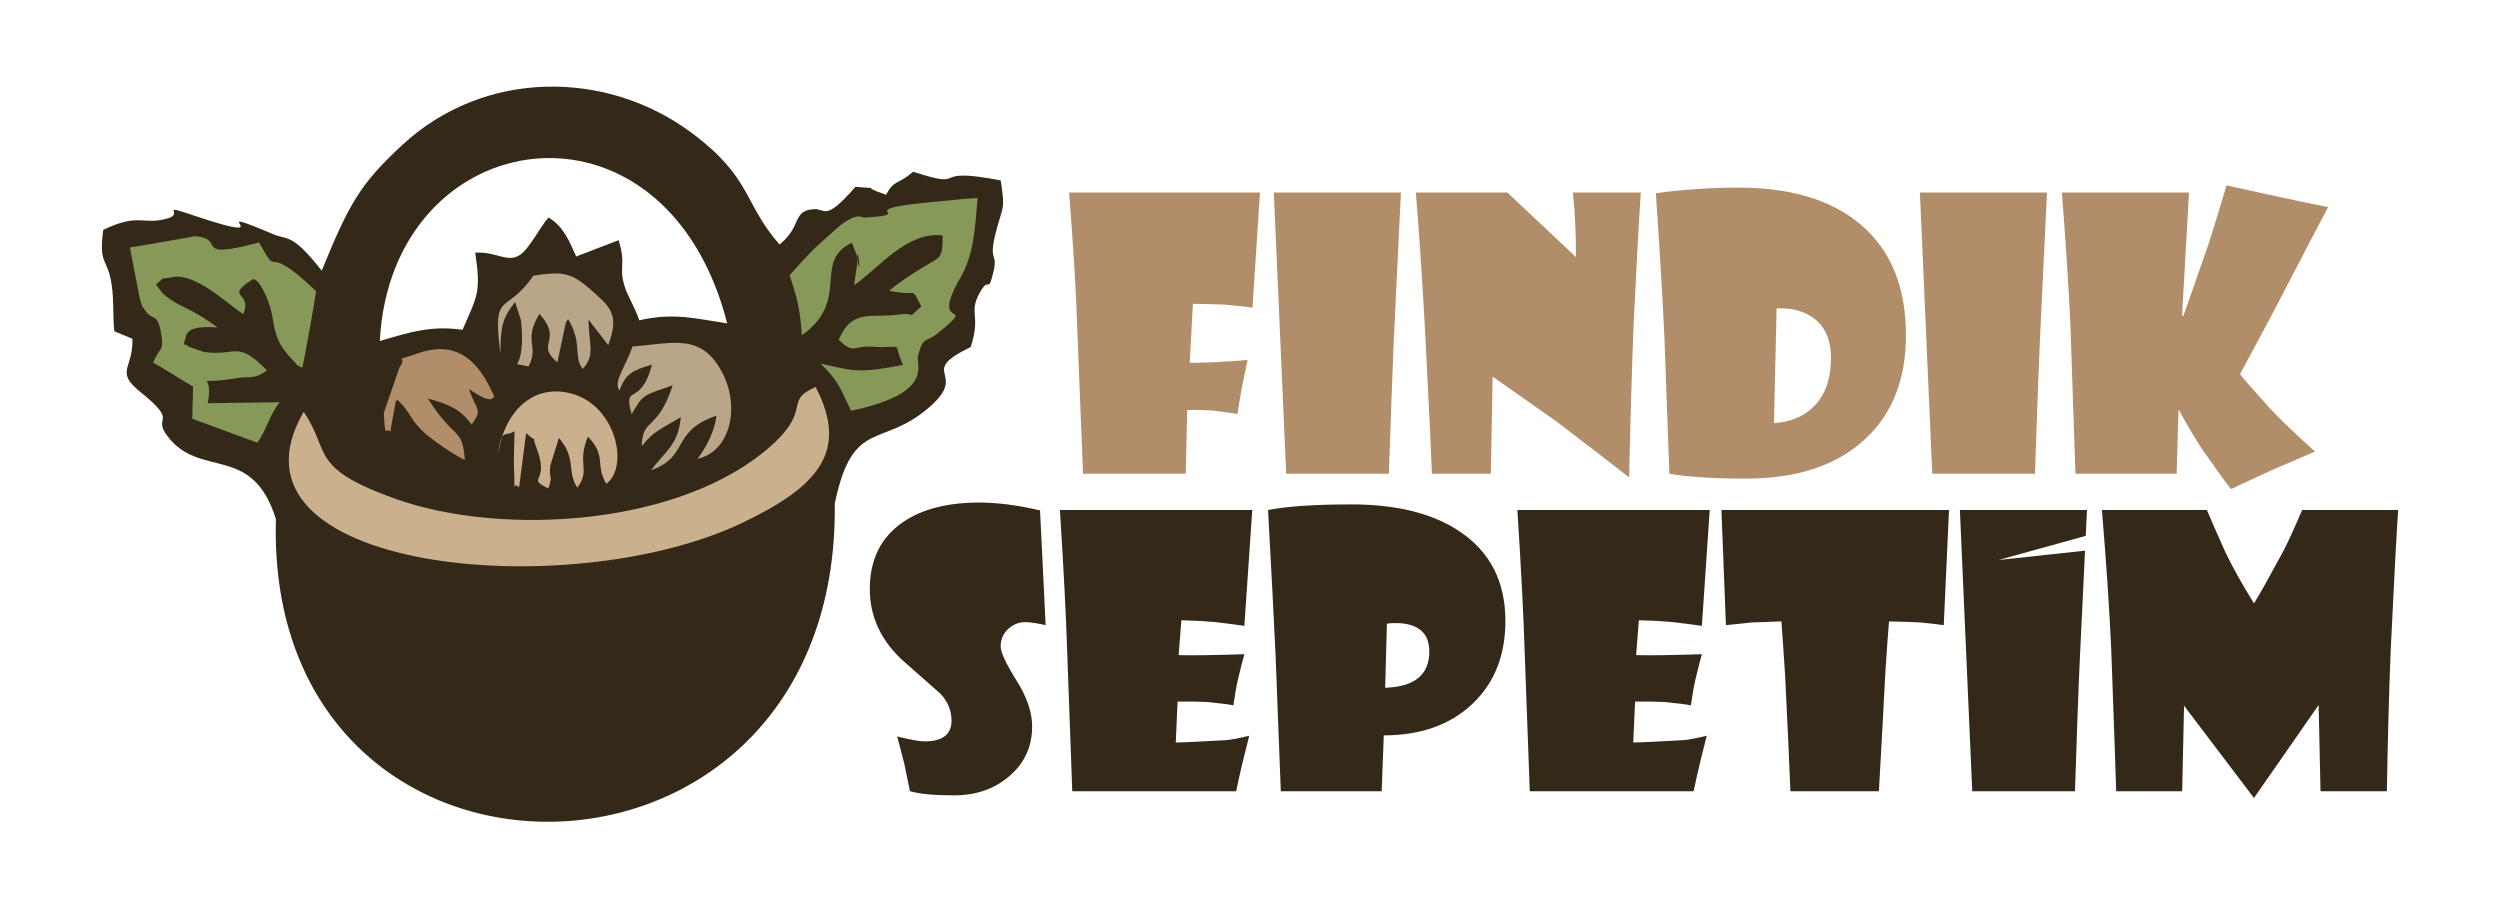
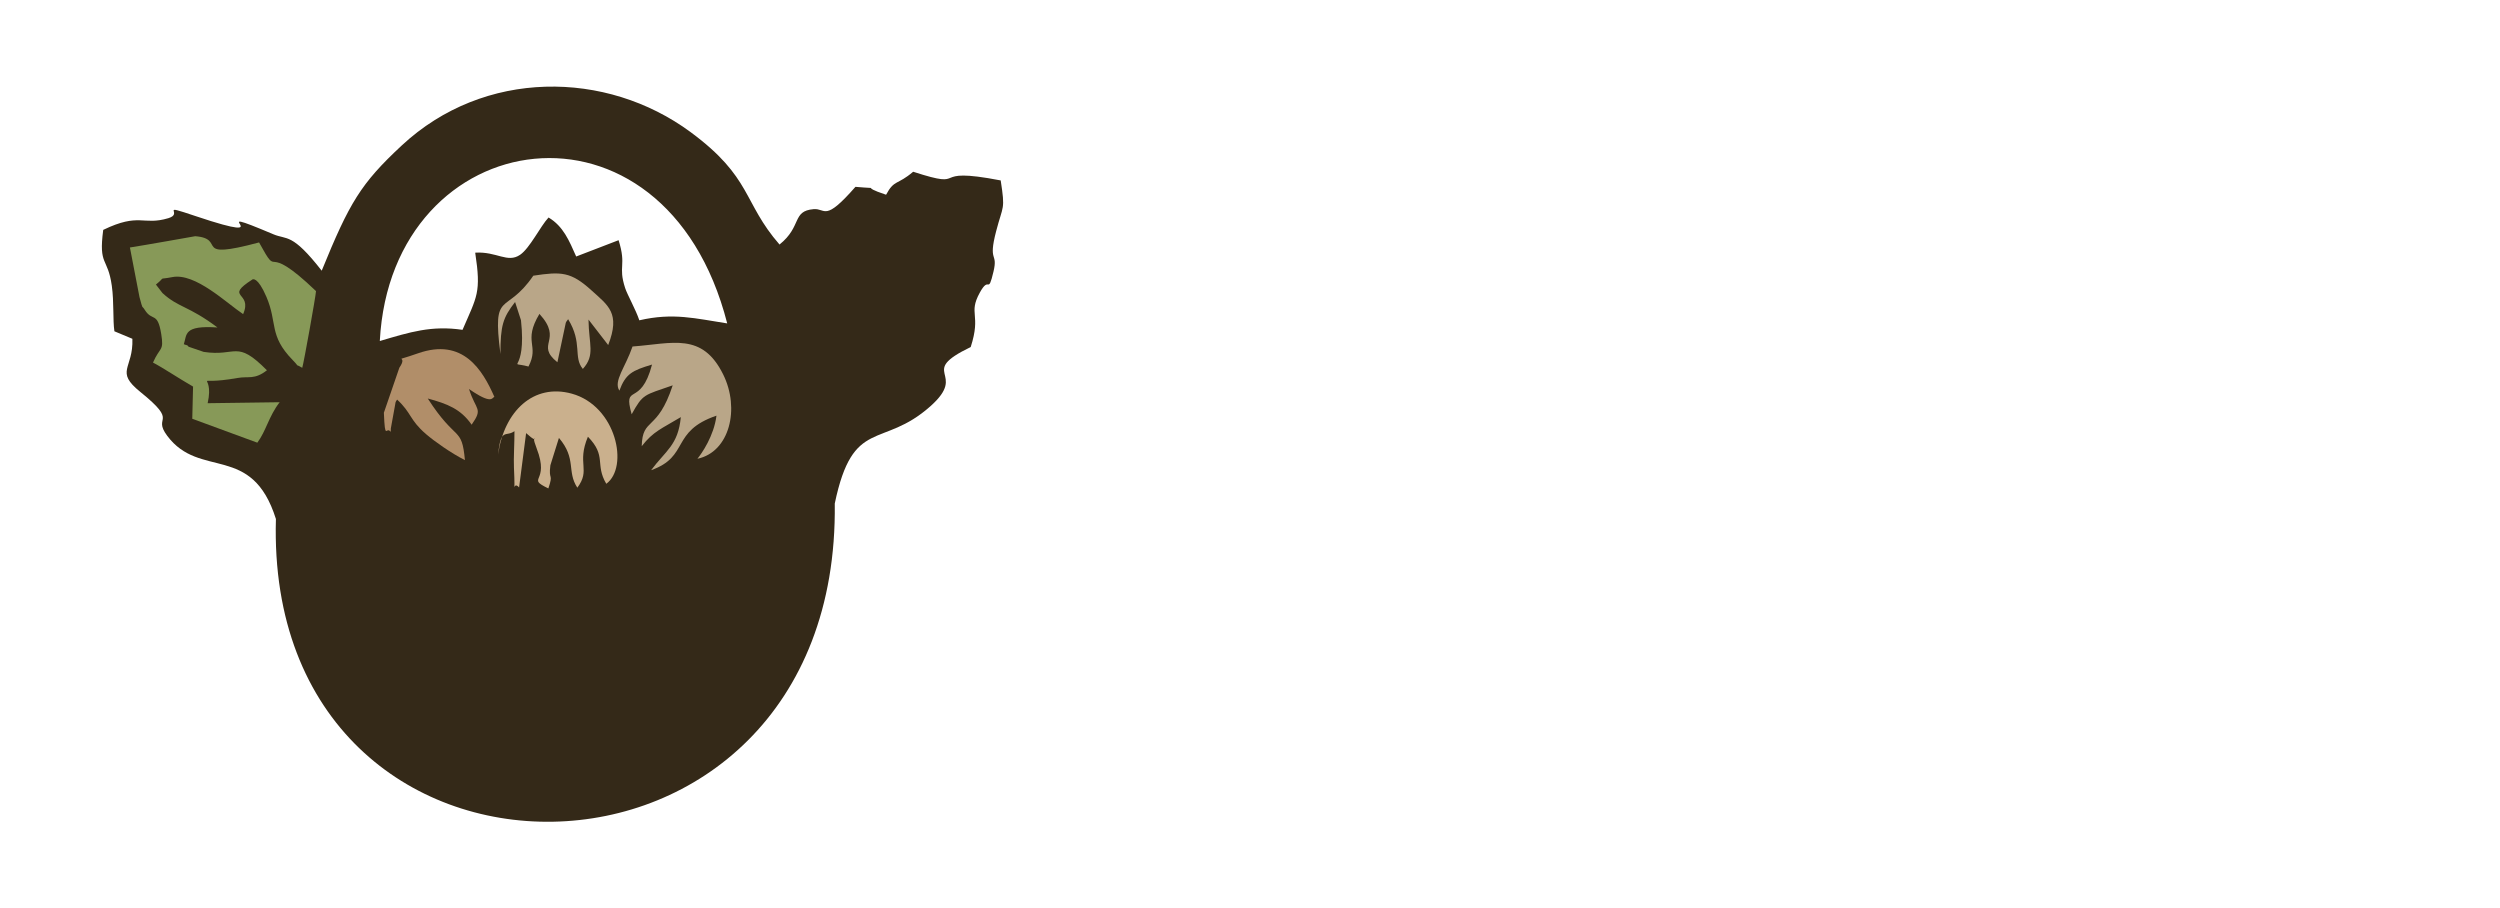
<svg xmlns="http://www.w3.org/2000/svg" xml:space="preserve" width="1299px" height="472px" version="1.1" style="shape-rendering:geometricPrecision; text-rendering:geometricPrecision; image-rendering:optimizeQuality; fill-rule:evenodd; clip-rule:evenodd" viewBox="0 0 1299 472.36">
  <defs>
    <style type="text/css">
   
    .fil0 {fill:#342918}
    .fil2 {fill:#879958}
    .fil4 {fill:#B18E69}
    .fil3 {fill:#B9A688}
    .fil1 {fill:#CAB08D}
    .fil5 {fill:#342918;fill-rule:nonzero}
    .fil6 {fill:#B18E69;fill-rule:nonzero}
   
  </style>
  </defs>
  <g id="Layer_x0020_1">
    <g id="_2604613110912">
      <path class="fil0" d="M504.27 180.45c-28.37,13.73 -0.94,12.96 -20.93,30.77 -25.21,22.45 -40.3,5.3 -49.76,50.61 2.78,217.95 -296.71,220.61 -290.6,8.04 -12.52,-39.77 -39.51,-20.45 -56.52,-43.25 -8.03,-10.77 6.6,-6.19 -13.99,-22.82 -13.47,-10.88 -3.56,-11.93 -4.13,-27.63l-9.35 -3.9c-0.88,-5.79 -0.15,-15.12 -1.35,-23.68 -2.11,-15.09 -6.96,-10.11 -4.46,-29.05 18.95,-9.16 20.54,-2.09 33.88,-6.09 8.35,-2.5 -5.77,-7.76 14.11,-1.09 48.58,16.3 -0.26,-7.8 40.47,9.46 7.12,3.02 9.65,-0.91 25.15,18.94 14.44,-35.41 20.29,-45.26 41.59,-65.09 42.86,-39.91 106.42,-39.3 150.2,-6.99 32.08,23.67 27.09,36.46 46.27,58.48 11.82,-9.5 6.31,-17.43 17.75,-18.4 6.4,-0.54 5.45,6.99 21.73,-11.6 15.62,1.37 0.61,-0.98 15.93,4.11 4.29,-8.03 5.75,-4.84 14.08,-11.96 30.65,9.94 6.15,-3.1 45.52,4.52 2.43,15.7 1.21,12.6 -2.38,26.44 -4.3,16.54 1.05,10.68 -1.35,20.87 -3.01,12.82 -2,1.62 -7.16,11.07 -6.13,11.21 0.86,10.95 -4.7,28.24zm-126.62 -12.28c-16.55,-2.55 -28.04,-5.7 -45.7,-1.61 -1.81,-5.48 -6.25,-13.33 -7.37,-16.76 -3.83,-11.77 0.84,-11.27 -3.41,-24.9l-22.05 8.48c-3.68,-8.29 -6.69,-15.7 -14.37,-20.28 -4.28,4.57 -9.7,15.94 -14.82,19.41 -6.56,4.45 -12.06,-1.81 -23.32,-1.13 3.16,20.88 0.99,22.54 -6.59,40.13 -16.17,-2.37 -27.36,1.18 -43.02,5.82 5.98,-113.95 148.28,-135.71 180.65,-9.16z" />
-       <path class="fil1" d="M423.63 201.23c17.65,33.84 0.79,52.13 -38.32,70.73 -90.43,43.03 -275.73,24.69 -227.88,-57.83 14.3,21.14 2.48,29.2 48.03,45.37 55.43,19.67 148.78,14.01 195.37,-28.02 21.08,-19.01 5.98,-22.98 22.8,-30.25z" />
-       <path class="fil2" d="M507.84 102.95c-1.28,16.19 -2.1,29.58 -8.76,41.12 -17.14,29.74 10.22,10.94 -11.58,28.94 -6.55,5.4 -7.84,1.35 -10.6,11.85 -1.32,4.99 8.92,19.49 -34.86,28.74 -6.33,-13.32 -6.42,-14.94 -15.76,-24.56 18.58,4.52 21.71,4.71 42.8,0.7 -6.17,-13.2 2.32,-8.28 -16.64,-9.47 -9.63,-0.62 -8.5,4.25 -16.84,-3.59 7.12,-16.58 17.27,-11.09 31.41,-13.11 10.16,-1.46 2.93,3.41 11.59,-4.26 -6.15,-11.34 -0.69,-4.56 -16.76,-8.17 5.63,-4.49 10.14,-7.59 16.47,-11.46 10.78,-6.6 11.2,-4.57 11.42,-17.26 -18.65,-2.29 -33.13,16.99 -46.11,25.88 0.06,-0.42 1.61,-11.02 1.61,-11.09 -0.13,-16.85 2.88,14.41 -0.39,-4.9l-2.34 -6.07c-20.73,9.66 -0.36,29.91 -26.01,48.05 -0.92,-13.81 -2.78,-20.24 -6.39,-31.19 4.17,-4.31 9.12,-10.68 16.31,-17.03 2.57,-2.27 10.14,-9 10.2,-9.04 9.38,-6.9 10.81,-3.79 12.49,-3.89 29.67,-1.82 -10.66,-3.99 37.42,-8.31 7.35,-0.67 13.67,-1.47 21.32,-1.88z" />
      <path class="fil2" d="M134.22 126.07c11.5,20.95 0.83,-2.29 29.61,25.3 -0.17,2.83 -6.35,37.31 -7.16,39.89 -5.22,-3.03 -0.21,0.87 -4.99,-4.05 -12.52,-12.89 -7.75,-19.1 -13.64,-32.85 -4.59,-10.69 -7.15,-9.06 -7.21,-9.08 -15.26,9.81 0.31,6.16 -4.9,18.06 -8.56,-5.68 -24.87,-21.59 -36.81,-19.25 -8.15,1.59 -2.87,-0.68 -8.53,3.88l3.41 4.43c8.41,7.69 13.38,6.48 28.59,17.89 -17.79,-1.22 -15.82,3.65 -17.49,8.68 0.75,0.54 1.9,0.18 2.42,1.31l7.89 2.7c17.18,2.66 16.77,-6.71 32.9,9.57 -6.5,5.05 -9.48,2.97 -15.28,4 -25.52,4.51 -11.62,-4.59 -15.54,13.12l37.44 -0.51c-5.69,7.36 -7.01,14.87 -11.61,21.04l-33.83 -12.44 0.41 -16.73c-7.42,-4.27 -15.83,-9.9 -20.83,-12.49 3.64,-8.41 5.77,-5.65 4.28,-14.84 -1.92,-11.92 -4.67,-6.29 -8.57,-12.59 -1.75,-2.82 -0.74,0.71 -2.74,-6.63l-4.97 -25.78c7.22,-1.11 33.95,-5.87 33.95,-5.87 16.86,1.33 -2.46,12.77 33.2,3.24z" />
      <path class="fil3" d="M362.16 238.56c2.26,-2.81 8.58,-11.81 9.91,-22.42 -24,8.21 -13.83,21.22 -33.99,28.36 7.52,-10.13 14.08,-12.98 15.45,-27.6 -10.06,6.08 -14.25,7.31 -20.33,15.13 0.36,-15.33 8.11,-7.21 16.11,-31.66 -15.04,5.26 -15.39,4.31 -21.34,15.05 -4.71,-16.83 4.63,-3.01 10.59,-25.85 -10.3,3.08 -13.71,4.79 -16.98,13.56 -3.2,-4.97 3.09,-12.02 6.84,-22.95 20.85,-1.56 36.21,-7.53 47.13,14.52 8.82,17.81 3.37,40.32 -13.39,43.86z" />
      <path class="fil1" d="M314.77 251.57c-6.04,-10.27 0.36,-14.29 -9.55,-24.49 -5.93,14.18 1.58,17.05 -5.5,26.52 -5.6,-8.47 -0.3,-15 -9.57,-25.89l-4.44 14.18c-1.11,8.34 1.73,3.8 -1.06,12.1 -12.04,-5.88 1.03,-2.54 -6.11,-20.9 -4.03,-10.36 3.07,-0.17 -5.46,-7.87l-3.65 28.25c-3.72,-4.23 -1.81,7.08 -2.67,-10.22 -0.25,-5.08 0.32,-13.42 0.26,-19.05 -4.55,3.29 -7.05,-2.14 -8.49,12.12 3.09,-22.56 18.48,-37.09 38.27,-31.63 23.22,6.39 29.88,38.17 17.97,46.88z" />
      <path class="fil4" d="M256.57 206.35c-1.22,0.41 -1.12,4.31 -13.19,-4.07 3.64,11.42 7.47,9.83 1.38,18.56 -5.72,-8.21 -12.62,-10.86 -22.82,-13.62 14.93,23.16 17.65,14.03 19.33,32.03 -6.98,-3.47 -15.91,-9.79 -20.24,-13.52 -8.72,-7.53 -7.4,-10.91 -15.03,-17.95 -0.44,0.7 -0.88,1.12 -0.96,2.32l-2.31 12.73c-0.02,0.29 0.05,1.18 -0.14,1.72 -2.21,-3.23 -2.85,5.31 -3.47,-9.93l8.05 -23.4c5.25,-7.6 -5.57,-2.14 9.71,-7.5 23.41,-8.21 33.53,8.61 39.69,22.63z" />
      <path class="fil3" d="M315.76 179.42l-10.24 -13.24c0.16,13.09 3.61,18.38 -2.94,25.66 -5.13,-6.09 -0.02,-13.42 -7.65,-25.86 -0.56,0.94 -1.28,1.22 -1.45,2.95l-4.13 19.44c-11.87,-9.52 3.28,-11.29 -9.34,-25.15 -8.8,14.71 0.16,16.09 -5.7,27.37 -12.23,-3.25 -0.77,4.92 -3.9,-24.08l-3.07 -9.47c-6.3,8.16 -7.62,12.11 -7.61,27.06 -4.38,-34.21 2.66,-19.63 17.08,-40.74 14.54,-2.21 19.55,-2.09 30.28,7.65 8.69,7.89 15.13,11.81 8.67,28.41z" />
-       <path class="fil5" d="M543.24 325.07c-4.71,-1.05 -8.28,-1.56 -10.69,-1.56 -2.99,0 -5.72,1 -8.22,3.05 -2.99,2.47 -4.48,5.65 -4.48,9.59 0,3.05 2.72,8.9 8.18,17.61 5.46,8.67 8.19,16.67 8.19,23.95 0,10.59 -4.03,19.3 -12.09,26.06 -7.66,6.53 -17.15,9.81 -28.43,9.81 -10.43,0 -18.1,-0.71 -23.04,-2.18 -0.55,-2.92 -1.56,-7.66 -2.92,-14.26 -0.91,-3.54 -2.11,-8.29 -3.71,-14.17 6.99,1.69 11.67,2.54 14.11,2.54 9.45,0 14.16,-3.58 14.16,-10.76 0,-5.2 -1.91,-9.88 -5.71,-13.97 -6.24,-5.46 -12.45,-10.95 -18.69,-16.48 -12.05,-10.66 -18.1,-23.33 -18.1,-37.98 0,-15.28 5.72,-26.88 17.13,-34.74 9.97,-6.86 23.23,-10.27 39.8,-10.27 9.39,0 19.92,1.37 31.59,4.09l2.92 59.67zm107.43 -59.86l-4.1 60.25c-2.33,-0.39 -7.44,-1.05 -15.23,-1.99 -5.33,-0.48 -11.18,-0.81 -17.52,-0.94l-1.43 18.13c6.99,0.2 18.39,0.03 34.18,-0.48 -0.68,2.37 -1.81,6.75 -3.34,13.16 -0.88,3.89 -1.66,8.35 -2.37,13.45 -1.82,-0.46 -6.44,-1.04 -13.78,-1.76 -3.45,-0.19 -8.52,-0.26 -15.24,-0.19l-0.94 21.25c4.77,-0.06 13.51,-0.49 26.28,-1.23 2.44,-0.2 6.4,-0.95 11.93,-2.28 -0.52,1.98 -1.69,6.69 -3.54,14.2 -0.91,3.87 -2.02,8.74 -3.28,14.66l-85.21 0 -2.72 -74.64c-0.53,-17.06 -1.76,-40.95 -3.71,-71.59l100.02 0zm131.64 57.71c0,18 -5.79,32.43 -17.33,43.25 -11.53,10.82 -26.84,16.22 -45.91,16.22l-1.1 29.05 -52.45 0 -2.73 -70.94c-0.85,-18.26 -2.15,-43.38 -3.9,-75.29 9.91,-1.95 24.4,-2.92 43.51,-2.92 23.3,0 41.98,4.64 55.99,13.97 15.95,10.62 23.92,26.16 23.92,46.66zm-39.58 15.92c0,-9.88 -5.92,-14.85 -17.71,-14.85 -1.43,0 -2.86,0.1 -4.33,0.3l-0.9 33.34c15.3,-0.52 22.94,-6.76 22.94,-18.79zm145.83 -73.63l-4.09 60.25c-2.34,-0.39 -7.44,-1.05 -15.24,-1.99 -5.33,-0.48 -11.18,-0.81 -17.52,-0.94l-1.43 18.13c6.99,0.2 18.4,0.03 34.19,-0.48 -0.68,2.37 -1.82,6.75 -3.35,13.16 -0.88,3.89 -1.66,8.35 -2.37,13.45 -1.82,-0.46 -6.43,-1.04 -13.78,-1.76 -3.44,-0.19 -8.51,-0.26 -15.24,-0.19l-0.94 21.25c4.78,-0.06 13.52,-0.49 26.29,-1.23 2.43,-0.2 6.4,-0.95 11.92,-2.28 -0.52,1.98 -1.69,6.69 -3.54,14.2 -0.91,3.87 -2.01,8.74 -3.28,14.66l-85.2 0 -2.73 -74.64c-0.52,-17.06 -1.76,-40.95 -3.71,-71.59l100.02 0zm124.42 0l-2.73 59.86c-2.5,-0.36 -6.49,-0.85 -11.99,-1.4 -3.38,-0.2 -8.87,-0.36 -16.47,-0.55 -0.36,3.73 -1.01,12.77 -1.95,27.13 -0.68,13.87 -1.79,34.28 -3.31,61.19l-46.02 0c-0.49,-12.81 -1.39,-32.95 -2.76,-60.44 -0.62,-9.52 -1.23,-18.82 -1.92,-27.88l-15.14 0.55 -13.71 1.4 -2.34 -59.86 118.34 0zm71.75 0l-0.64 13.44 -45.31 12.54 44.94 -4.84 -2.72 56.65c-0.81,16.73 -1.53,39.55 -2.51,68.44l-53.42 0 -6.43 -146.23 66.09 0zm161.79 0c-0.87,13.32 -2.17,37.63 -3.86,72.92 -0.88,21.7 -1.53,46.14 -1.99,73.31l-34.5 0 -0.98 -44.85 -33.63 48.36 -36.36 -47.97 -0.98 44.46 -34.31 0c-0.46,-14.53 -1.3,-39.09 -2.57,-73.7 -0.88,-19.92 -2.5,-44.1 -4.84,-72.53l54.59 0c1.92,4.65 5.2,12.12 9.85,22.45 3.57,7.38 8.44,16.09 14.62,26.1 2.73,-4.32 7.73,-13.23 15.04,-26.75 2.6,-5 5.95,-12.28 10.01,-21.8l49.91 0z" />
-       <path class="fil6" d="M654.69 100.11l-3.89 59.85c-2.35,-0.36 -7.32,-0.91 -14.89,-1.59 -4.55,-0.16 -9.91,-0.29 -16.11,-0.36l-1.63 30.61c6.5,0.13 16.54,-0.35 30.09,-1.43 -0.65,2.86 -1.62,7.57 -2.96,14.11 -0.71,3.86 -1.46,8.51 -2.3,13.97 -1.76,-0.36 -5.82,-0.94 -12.19,-1.69 -4.71,-0.39 -9.36,-0.52 -13.97,-0.39l-0.75 33.14 -53.42 0 -2.96 -74.64c-0.48,-17.12 -1.91,-41 -4.25,-71.58l99.23 0zm73.28 0l-3.74 77.79c-0.71,16.74 -1.52,39.55 -2.5,68.43l-53.42 0 -6.43 -146.22 66.09 0zm124.75 0c-0.88,12.83 -2.11,35.19 -3.67,67.13 -0.95,23.5 -1.76,50.5 -2.38,81.04 -8.32,-6.56 -20.99,-16.31 -38.02,-29.27 -7.37,-5.14 -18.35,-12.87 -32.98,-23.17l-0.94 50.49 -30.61 0c-0.52,-12.9 -1.69,-37.2 -3.51,-72.91 -1.59,-28.96 -3.22,-53.39 -4.87,-73.31l47.57 0 35.68 33.53c0,-7.7 -0.13,-13.71 -0.39,-18.1 -0.2,-3.86 -0.55,-9.03 -1.14,-15.43l35.26 0zm137.87 74.25c0,22.91 -7.11,40.91 -21.32,54.04 -14.68,13.65 -35.35,20.47 -61.99,20.47 -17.13,0 -30.39,-0.85 -39.71,-2.54l-2.57 -70.74c-0.81,-18.13 -2.31,-43.18 -4.45,-75.09 13.78,-1.95 28.14,-2.93 43.12,-2.93 26.71,0 47.64,6.21 62.75,18.66 16.11,13.32 24.17,32.68 24.17,58.13zm-38.99 11.7c0,-9.33 -3.02,-16.22 -9.03,-20.67 -5.04,-3.67 -11.44,-5.36 -19.24,-5.04l-1.37 59.66c8.13,-0.52 14.79,-3.15 19.92,-7.89 6.47,-5.92 9.72,-14.59 9.72,-26.06zm112.33 -85.95l-3.73 77.79c-0.72,16.74 -1.53,39.55 -2.51,68.43l-53.42 0 -6.43 -146.22 66.09 0zm146.2 7.6c-3.48,6.47 -10.63,20.12 -21.45,40.95 -5.88,11.47 -14.01,26.74 -24.37,45.88 0.91,1.39 6.04,7.31 15.47,17.71 5.52,5.91 13.35,13.45 23.52,22.58 -4.25,1.85 -11.21,4.81 -20.89,8.94 -5.4,2.4 -13,5.94 -22.78,10.56 -2.41,-2.93 -7.34,-9.75 -14.85,-20.47 -4.19,-6.41 -8.22,-13.23 -12.12,-20.44l-0.36 0 -0.94 32.91 -52.64 0 -2.57 -76.07c-0.68,-16.63 -2.18,-40 -4.45,-70.15l66.09 0 -3.64 64.17 0.69 0c2.69,-7.5 7.02,-19.85 12.99,-37.04 2.44,-7.47 5.59,-17.77 9.46,-30.84l26.84 5.88c8.74,1.92 17.38,3.71 26,5.43z" />
    </g>
  </g>
</svg>